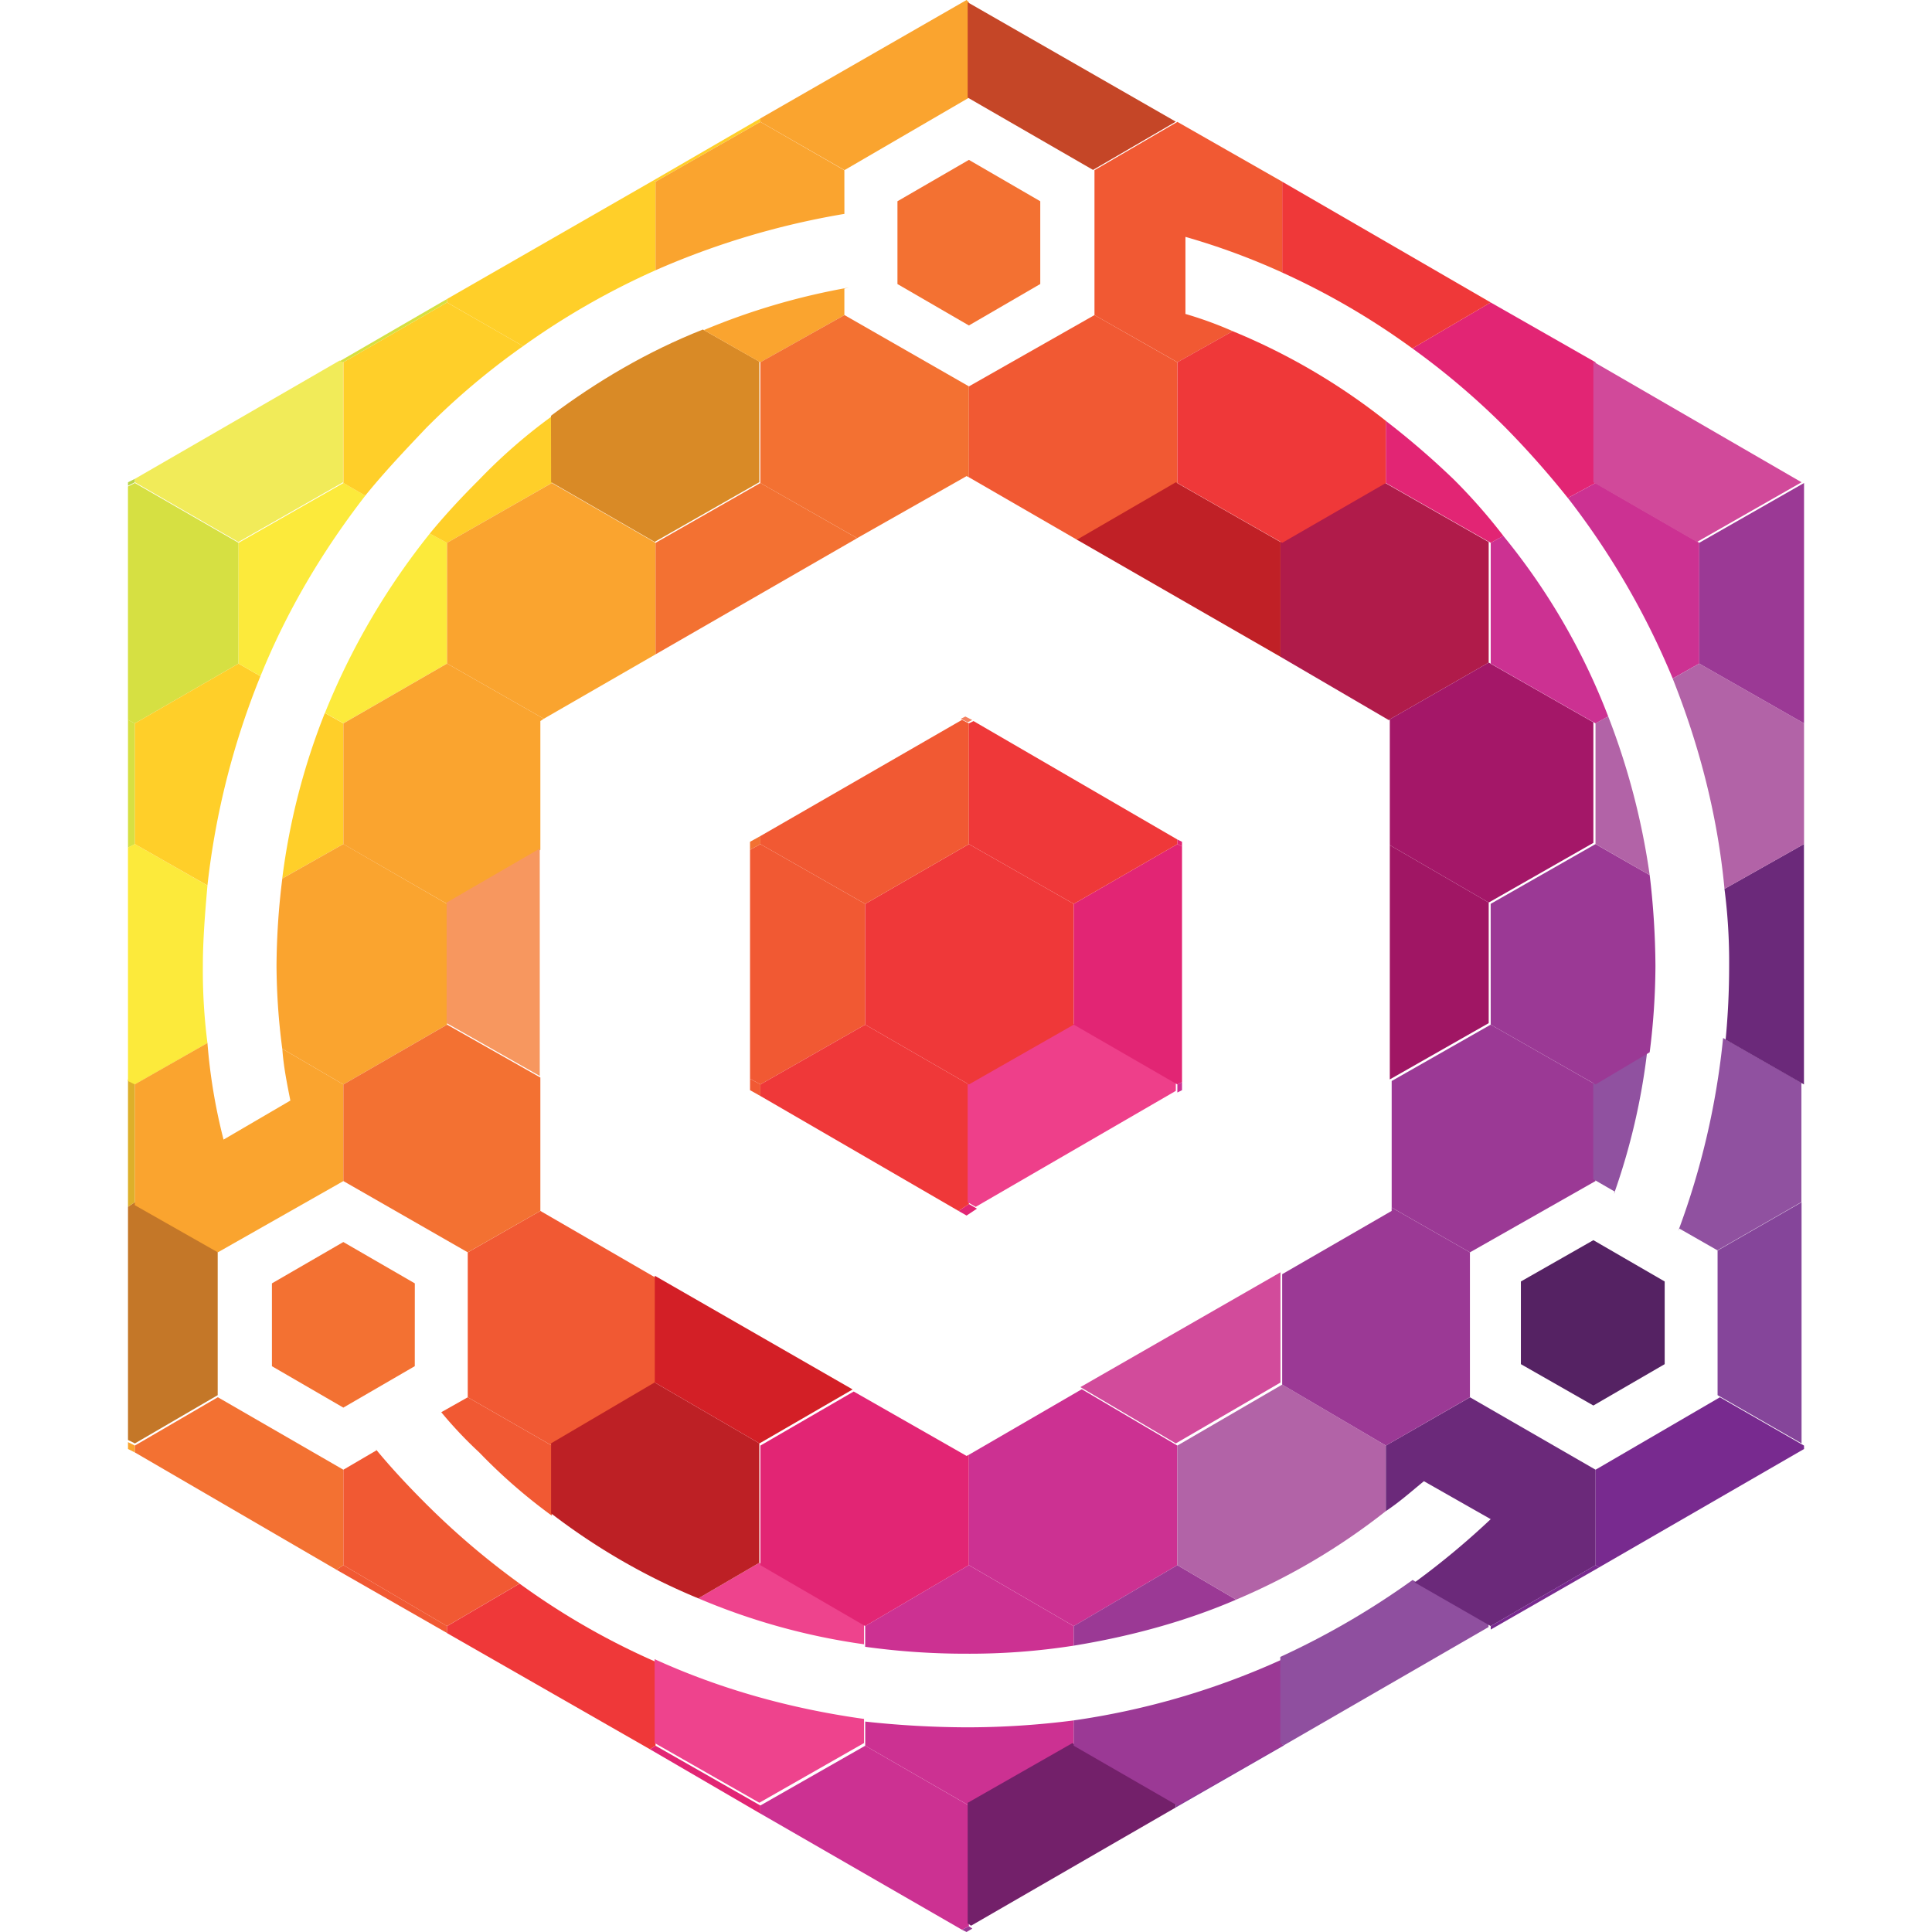
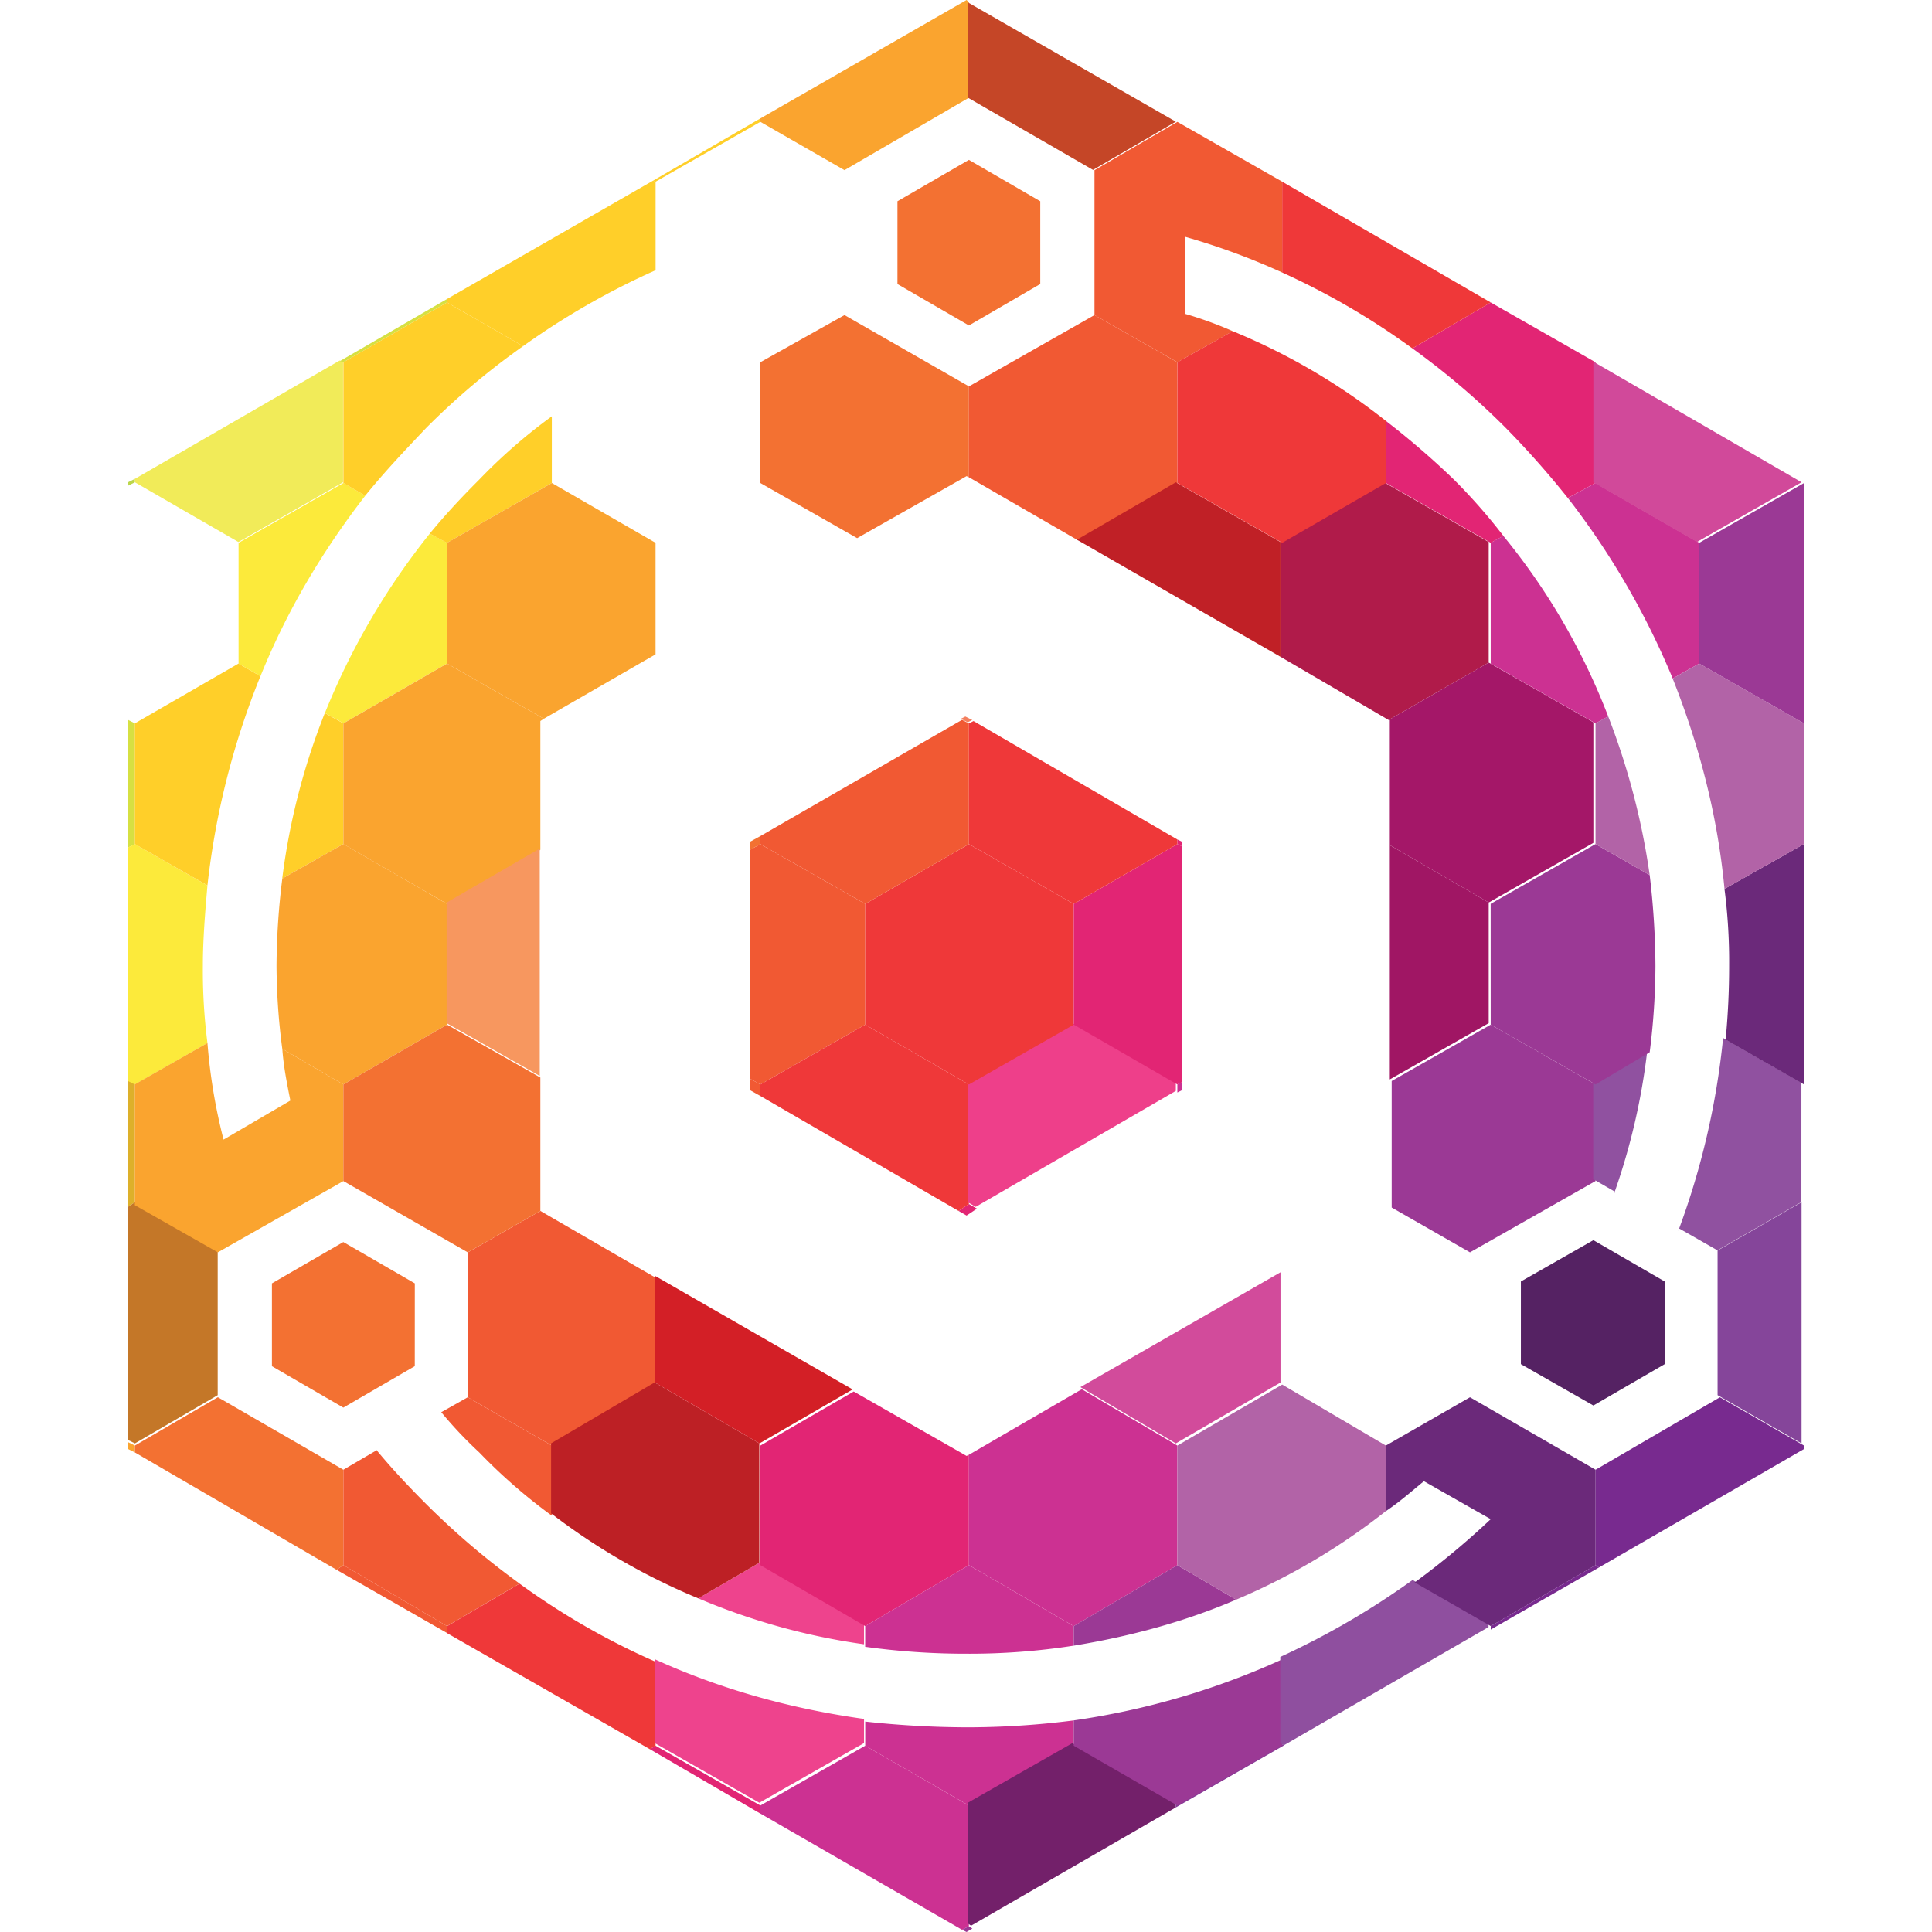
<svg xmlns="http://www.w3.org/2000/svg" viewBox="0 0 48 48">
  <defs>
    <style>.nginxproxymanager_svg__cls-1{fill:#faa42f}.nginxproxymanager_svg__cls-1,.nginxproxymanager_svg__cls-11,.nginxproxymanager_svg__cls-13,.nginxproxymanager_svg__cls-15,.nginxproxymanager_svg__cls-24,.nginxproxymanager_svg__cls-25,.nginxproxymanager_svg__cls-26,.nginxproxymanager_svg__cls-4,.nginxproxymanager_svg__cls-5,.nginxproxymanager_svg__cls-6,.nginxproxymanager_svg__cls-7,.nginxproxymanager_svg__cls-8,.nginxproxymanager_svg__cls-9{fill-rule:evenodd}.nginxproxymanager_svg__cls-4{fill:#f15933}.nginxproxymanager_svg__cls-5{fill:#f37132}.nginxproxymanager_svg__cls-6{fill:#d6e042}.nginxproxymanager_svg__cls-7{fill:#fcea3b}.nginxproxymanager_svg__cls-8{fill:#e22574}.nginxproxymanager_svg__cls-9{fill:#ef3839}.nginxproxymanager_svg__cls-11{fill:#ffcf29}.nginxproxymanager_svg__cls-13{fill:#cc3192}.nginxproxymanager_svg__cls-15{fill:#9b3995}.nginxproxymanager_svg__cls-24{fill:#b263a7}.nginxproxymanager_svg__cls-25{fill:#6b297a}.nginxproxymanager_svg__cls-26{fill:#782a8f}</style>
  </defs>
  <path d="m3.351 35.915-.171-.086V36l.171.086z" class="nginxproxymanager_svg__cls-1" />
  <path d="M3.36 585.68V527.5L0 525.84v62.08z" style="fill:#ddb02a;fill-rule:evenodd" transform="translate(3.18) scale(.051)" />
  <path d="m43.7 609.18-40.34-23.5L0 587.92v113.56l3.36 1.68 40.34-23.5z" style="fill:#c47728;fill-rule:evenodd" transform="translate(3.18) scale(.051)" />
  <path d="m8.531 38.886 2.576 1.514v.172L8.36 39z" class="nginxproxymanager_svg__cls-4" />
  <path d="m5.412 34.714-2.06 1.2v.172L8.36 39l.171-.114v-2.371z" class="nginxproxymanager_svg__cls-5" />
  <path d="M3.351 20.972v-3l-.171-.087v3.173z" class="nginxproxymanager_svg__cls-6" />
  <path d="m3.18 26.858.17.085 1.804-1.029A14.13 14.13 0 0 1 5.04 24c0-.658.057-1.344.114-2L3.35 20.97l-.171.086z" class="nginxproxymanager_svg__cls-7" />
  <path d="m3.35 29.943 2.062 1.171 3.12-1.771v-2.4l-1.518-.886c.029.43.115.857.2 1.286l-1.66.97a14.034 14.034 0 0 1-.4-2.4L3.35 26.94z" class="nginxproxymanager_svg__cls-1" />
  <path d="M8.531 38.886v-2.371l.83-.486-.028-.028c.4.485.83.942 1.259 1.37a19.25 19.25 0 0 0 2.317 1.972L11.106 40.4zm3.09-4.171 2.09 1.2v1.742a13.692 13.692 0 0 1-1.803-1.571 10.31 10.31 0 0 1-.945-1z" class="nginxproxymanager_svg__cls-4" />
  <path d="m18.891 44.857-2.604-1.485-.143.086 2.747 1.6z" class="nginxproxymanager_svg__cls-8" />
  <path d="m16.144 43.458.143-.086v-2.086a18.087 18.087 0 0 1-3.378-1.941l-1.803 1.057v.172z" class="nginxproxymanager_svg__cls-9" />
  <path d="M3.36 234.94v-1.67L0 234.94v1.68z" style="fill:#bbd64b;fill-rule:evenodd" transform="translate(3.18) scale(.051)" />
-   <path d="M5.927 13.486 3.35 12l-.171.086v5.8l.171.086 2.576-1.486z" class="nginxproxymanager_svg__cls-6" />
  <path d="m3.35 20.97 1.804 1.028A19.54 19.54 0 0 1 6.47 16.8l-.544-.314-2.576 1.486zm3.664.857 1.517-.857v-2.998l-.46-.258a16.753 16.753 0 0 0-1.059 4.115z" class="nginxproxymanager_svg__cls-11" />
  <path d="m7.014 26.057 1.517.886 2.575-1.486v-3L8.531 20.97l-1.517.857A18.144 18.144 0 0 0 6.87 24a16.293 16.293 0 0 0 .143 2.057z" class="nginxproxymanager_svg__cls-1" />
  <path d="M16.287 31.743V34.4l-2.576 1.515-2.09-1.2v-3.6l1.804-1.03z" class="nginxproxymanager_svg__cls-4" />
  <path d="m291.5 882.6 51 29.08 51-29.08v-11.75c-35.87-5-70.05-14.54-102-29.1zm102-48.12v-10.07l-51-29.64-29.71 17.34a318.78 318.78 0 0 0 80.7 22.37z" style="fill:#ee438d;fill-rule:evenodd" transform="translate(1.398 -1.707) scale(.051)" />
  <path d="m11.107 25.457-2.576 1.486v2.4l3.09 1.771 1.804-1.029v-3.314z" class="nginxproxymanager_svg__cls-5" />
  <path d="m21.496 43.372-2.605 1.485v.2l5.009 2.887.172-.086v-3z" class="nginxproxymanager_svg__cls-13" />
  <path d="m312.78 812.11 29.71-17.34v-58.18l-51-29.66-50.44 29.66v34.12a315.47 315.47 0 0 0 71.72 41.4z" style="fill:#bd2025;fill-rule:evenodd" transform="translate(1.398 -1.707) scale(.051)" />
  <path d="m24.072 47.858-.172.086.114.056.143-.085z" class="nginxproxymanager_svg__cls-15" />
  <path d="m104.78 176.2-1.68-.56-99.74 57.63v1.67l50.43 29.1 50.99-29.1z" style="fill:#f1eb59;fill-rule:evenodd" transform="translate(3.18) scale(.051)" />
  <path d="m5.927 16.486.544.314c.658-1.63 1.545-3.116 2.605-4.486L8.532 12l-2.605 1.486zm2.145 1.226.46.258 2.575-1.485v-2.999l-.429-.229a17.681 17.681 0 0 0-2.605 4.457z" class="nginxproxymanager_svg__cls-7" />
  <path d="M13.425 21.114v-3.2l.086-.057-2.404-1.371-2.576 1.486v3l2.576 1.485z" class="nginxproxymanager_svg__cls-1" />
  <path d="M24.072 38.886v-2.743l-.058.029-2.804-1.6-2.319 1.343v2.971l2.605 1.514z" class="nginxproxymanager_svg__cls-8" />
  <path d="M200.59 524.15V413.39l-45.38 26.29v58.74z" style="fill:#f7975f;fill-rule:evenodd" transform="translate(3.18) scale(.051)" />
  <path d="m21.496 43.372 2.576 1.485 2.605-1.485v-.629a20.788 20.788 0 0 1-2.663.172 23.868 23.868 0 0 1-2.518-.143zm5.18-2.486V40.4l-2.605-1.514-2.576 1.514v.514a18.09 18.09 0 0 0 2.518.172 16.74 16.74 0 0 0 2.662-.2z" class="nginxproxymanager_svg__cls-13" />
  <path d="m307.62 703.16 45.39-26.29-96.38-55.39v52.02z" style="fill:#d31f26;fill-rule:evenodd" transform="translate(3.18) scale(.051)" />
  <path d="m510.45 878.25-50.41-29.08-50.99 29.08v58.74l1.66 1.12 99.74-57.62z" style="fill:#73206a;fill-rule:evenodd" transform="translate(3.18) scale(.051)" />
  <path d="m8.531 9 2.576-1.486v-.086L8.445 8.971z" class="nginxproxymanager_svg__cls-6" />
  <path d="m8.531 12 .544.314c.486-.6 1.002-1.142 1.517-1.685A18.09 18.09 0 0 1 12.996 8.6l-1.89-1.085L8.531 9zm2.145 1.257.43.23L13.71 12v-1.657a13.54 13.54 0 0 0-1.803 1.572c-.429.428-.83.856-1.23 1.342z" class="nginxproxymanager_svg__cls-11" />
  <path d="M16.287 13.486 13.711 12l-2.604 1.486v3l2.404 1.371 2.776-1.6z" class="nginxproxymanager_svg__cls-1" />
  <path d="m561.44 849.17-50.99 29.08v2.24l52.68-30.22z" style="fill:#853a96;fill-rule:evenodd" transform="translate(3.18) scale(.051)" />
  <path d="m29.251 35.915-2.374-1.4-2.805 1.628v2.743l2.605 1.514 2.574-1.514z" class="nginxproxymanager_svg__cls-13" />
  <path d="m26.676 43.372 2.575 1.485 2.605-1.485v-2.145a19.004 19.004 0 0 1-5.18 1.516zm4.035-3.629-1.46-.857-2.575 1.514v.486c1.403-.229 2.775-.6 4.035-1.143z" class="nginxproxymanager_svg__cls-15" />
  <path d="m11.106 7.514 1.89 1.086a18.789 18.789 0 0 1 3.292-1.886v-2.2l-.058-.029-5.123 2.943z" class="nginxproxymanager_svg__cls-11" />
-   <path d="m241.06 268.37 50.44 29.1 51-29.1v-58.74L315 194c-26.9 10.64-51.55 25.18-74 42z" style="fill:#d98a26;fill-rule:evenodd" transform="translate(1.398 -1.707) scale(.051)" />
  <path d="m596.31 882.6 1.68 1.11 99.74-57.61v-1.69l-37-21.25a388.1 388.1 0 0 1-64.44 37.48z" style="fill:#8f4f9f;fill-rule:evenodd" transform="translate(1.398 -1.707) scale(.051)" />
-   <path d="m18.891 12-2.604 1.486v2.771l5.009-2.886z" class="nginxproxymanager_svg__cls-5" />
  <path d="m510.45 703.16 50.99-29.66v-53.7l-97.48 55.94z" style="fill:#d24b9b;fill-rule:evenodd" transform="translate(3.18) scale(.051)" />
  <path d="m29.251 38.886 1.46.857a16.152 16.152 0 0 0 3.72-2.2v-1.628L31.856 34.4l-2.605 1.515z" class="nginxproxymanager_svg__cls-24" />
  <path d="m16.287 4.514 2.604-1.487v-.085L16.23 4.485z" class="nginxproxymanager_svg__cls-11" />
-   <path d="m17.487 8.201 1.403.8 2.088-1.171v-.659l.115-.028a16.916 16.916 0 0 0-3.606 1.058zm3.491-3.971-2.087-1.202-2.604 1.486v2.2a19.795 19.795 0 0 1 4.692-1.4z" class="nginxproxymanager_svg__cls-1" />
  <path d="m35.147 39.315 1.89 1.085 2.605-1.514v-2.371l-3.121-1.8-2.09 1.2v1.628c.345-.229.63-.486.946-.743l1.659.943a19.582 19.582 0 0 1-1.89 1.572z" class="nginxproxymanager_svg__cls-25" />
  <path d="M39.64 38.886 37.037 40.4v.086l2.69-1.543z" class="nginxproxymanager_svg__cls-26" />
  <path d="m24.014 11.829.058.028V9.599l-3.091-1.771L18.89 9v3l2.405 1.37z" class="nginxproxymanager_svg__cls-5" />
-   <path d="M36.52 34.714v-3.6l-1.945-1.113v.084l-2.72 1.572V34.4l2.577 1.515z" class="nginxproxymanager_svg__cls-15" />
  <path d="M24.072 2.428V.057L24.014 0l-5.123 2.942v.085l2.09 1.2z" class="nginxproxymanager_svg__cls-1" />
  <path d="m24.072 9.6 3.12-1.772L29.251 9v3l-2.462 1.428-2.718-1.571z" class="nginxproxymanager_svg__cls-4" />
  <path d="m44.82 35.915-2.089-1.2-3.09 1.8v2.371l.085.057L44.821 36z" class="nginxproxymanager_svg__cls-26" />
  <path d="M662.87 498.42v-58.74l-48.18-27.97v114.13z" style="fill:#a01664;fill-rule:evenodd" transform="translate(3.18) scale(.051)" />
  <path d="m561.44 264.04-50.99-29.1-48.18 27.97 99.17 57.05z" style="fill:#c02026;fill-rule:evenodd" transform="translate(3.18) scale(.051)" />
  <path d="M39.64 29.343v-2.4l-2.604-1.486-2.46 1.4v3.144l1.945 1.113z" class="nginxproxymanager_svg__cls-15" />
  <path d="m27.192 4.228 2.06-1.2 2.605 1.486v2.257a17.254 17.254 0 0 0-2.405-.886V7.8a9.551 9.551 0 0 1 1.175.428L29.253 9l-2.061-1.172z" class="nginxproxymanager_svg__cls-4" />
  <path d="M755.46 623a17.58 17.58 0 0 0 2.24-5.61 17.58 17.58 0 0 1-2.24 5.61zm3.35-7.85a319.17 319.17 0 0 0 16.26-69.91l-26.35 15.65v47l10.66 6.16zm50.43 27.42 40.91-23.5v-58.14L812 539.12a375.54 375.54 0 0 1-21.85 94l.58-1.13z" style="fill:#9051a0;fill-rule:evenodd" transform="translate(1.398 -1.707) scale(.051)" />
  <path d="m611.88 234.94-50.44 29.1v55.92l52.68 30.79 48.75-27.98v-58.73z" style="fill:#b01b4a;fill-rule:evenodd" transform="translate(3.18) scale(.051)" />
  <path d="M510.45 59.27 409.05 1.11v46.42l61.07 35.24z" style="fill:#c54627;fill-rule:evenodd" transform="translate(3.18) scale(.051)" />
  <path d="M713.86 410.6v-58.74l-50.99-29.09-48.75 27.98h.57v60.96l48.18 27.97z" style="fill:#a41768;fill-rule:evenodd" transform="translate(3.18) scale(.051)" />
  <path d="m29.251 12 2.605 1.486L34.432 12v-1.543a15.82 15.82 0 0 0-3.806-2.229L29.252 9z" class="nginxproxymanager_svg__cls-9" />
  <path d="m37.036 25.457 2.605 1.486 1.345-.8a17.417 17.417 0 0 0 .143-2.145 19.774 19.774 0 0 0-.143-2.257l-1.346-.77-2.605 1.485z" class="nginxproxymanager_svg__cls-15" />
  <path d="m42.872 25.829 1.947 1.114V20.97l-1.975 1.114A14.038 14.038 0 0 1 42.96 24c0 .628-.03 1.228-.087 1.828z" class="nginxproxymanager_svg__cls-25" />
  <path d="m34.431 12 2.605 1.486.315-.172a14.226 14.226 0 0 0-1.23-1.4 20.309 20.309 0 0 0-1.69-1.457zm4.522.372L39.64 12V9l-2.605-1.486-1.945 1.142a18.8 18.8 0 0 1 2.317 1.972 22.622 22.622 0 0 1 1.545 1.744z" class="nginxproxymanager_svg__cls-8" />
  <path d="M44.82 26.943v3z" class="nginxproxymanager_svg__cls-26" />
  <path d="m37.036 16.486 2.605 1.486.314-.173a16.272 16.272 0 0 0-2.605-4.485l-.314.172zm4.521.372.66-.372v-3L39.64 12l-.687.372a19.45 19.45 0 0 1 2.605 4.486z" class="nginxproxymanager_svg__cls-13" />
  <path d="m35.09 8.656 1.946-1.142-5.18-3v2.257a18.399 18.399 0 0 1 3.234 1.885z" class="nginxproxymanager_svg__cls-9" />
  <path d="m39.64 20.97 1.346.771a17.746 17.746 0 0 0-1.031-3.943l-.315.172zm3.206 1.114 1.975-1.114v-2.998l-2.605-1.486-.659.372c.659 1.657 1.116 3.4 1.288 5.228z" class="nginxproxymanager_svg__cls-24" />
  <path d="m764.29 264.04 50.99-29.1-101.42-58.74v58.74z" style="fill:#d1499a;fill-rule:evenodd" transform="translate(3.18) scale(.051)" />
  <path d="M42.216 13.486v3l2.605 1.486V12z" class="nginxproxymanager_svg__cls-15" />
  <path d="m815.28 585.68-40.91 23.5v70.48l40.91 23.5V586.24z" style="fill:#85459a;fill-rule:evenodd" transform="translate(3.18) scale(.051)" />
  <path d="M18.891 26.943v.286l-.257-.144V26.8z" class="nginxproxymanager_svg__cls-4" />
  <path d="m21.496 25.457-2.605 1.486-.257-.143v-5.686l.257-.142 2.605 1.485z" class="nginxproxymanager_svg__cls-4" />
  <path d="m24.072 29.914-.258.171.2.115.258-.171z" class="nginxproxymanager_svg__cls-8" />
  <path d="m21.496 25.457-2.605 1.486v.286l4.923 2.856.258-.17v-2.972z" class="nginxproxymanager_svg__cls-9" />
  <path d="m510.45 527.5-50.41-29.08-50.99 29.08v58.18l3.92 2.24 97.48-56.5z" style="fill:#ee3f8a;fill-rule:evenodd" transform="translate(3.18) scale(.051)" />
  <path d="m26.677 22.457-2.605-1.485-2.576 1.485v3l2.576 1.486 2.605-1.486z" class="nginxproxymanager_svg__cls-9" />
  <path d="m29.367 21.029-.116-.057-2.574 1.485v3l2.574 1.486.116-.057z" class="nginxproxymanager_svg__cls-8" />
  <path d="M29.251 26.943v.2l.116-.058v-.2z" class="nginxproxymanager_svg__cls-13" />
  <path d="M18.891 20.972v-.2l-.257.142v.2z" class="nginxproxymanager_svg__cls-5" />
  <path d="M24.072 17.972v3l-2.576 1.485-2.605-1.485v-.2l5.009-2.887z" class="nginxproxymanager_svg__cls-4" />
  <path d="m409.05 351.86-3.37-1.69 2.24-1.11 3.37 1.69z" style="fill:#f4805f;fill-rule:evenodd" transform="translate(3.18) scale(.051)" />
  <path d="m29.251 20.857-5.064-2.942-.115.057v3l2.605 1.485 2.574-1.485z" class="nginxproxymanager_svg__cls-9" />
  <path d="M29.367 21.029v-.115l-.116-.057v.115z" class="nginxproxymanager_svg__cls-8" />
  <path d="m25.845 5-1.773-1.028L22.297 5v2.057l1.775 1.029 1.773-1.03z" class="nginxproxymanager_svg__cls-5" />
  <path d="m748.6 624.27-34.74-20.12-35.31 20.12v40.28l35.31 20.15 34.74-20.15z" style="fill:#552263;fill-rule:evenodd" transform="translate(3.18) scale(.051)" />
  <path d="M10.306 31.885 8.53 30.858l-1.774 1.027v2.058l1.774 1.029 1.775-1.03z" class="nginxproxymanager_svg__cls-5" />
</svg>